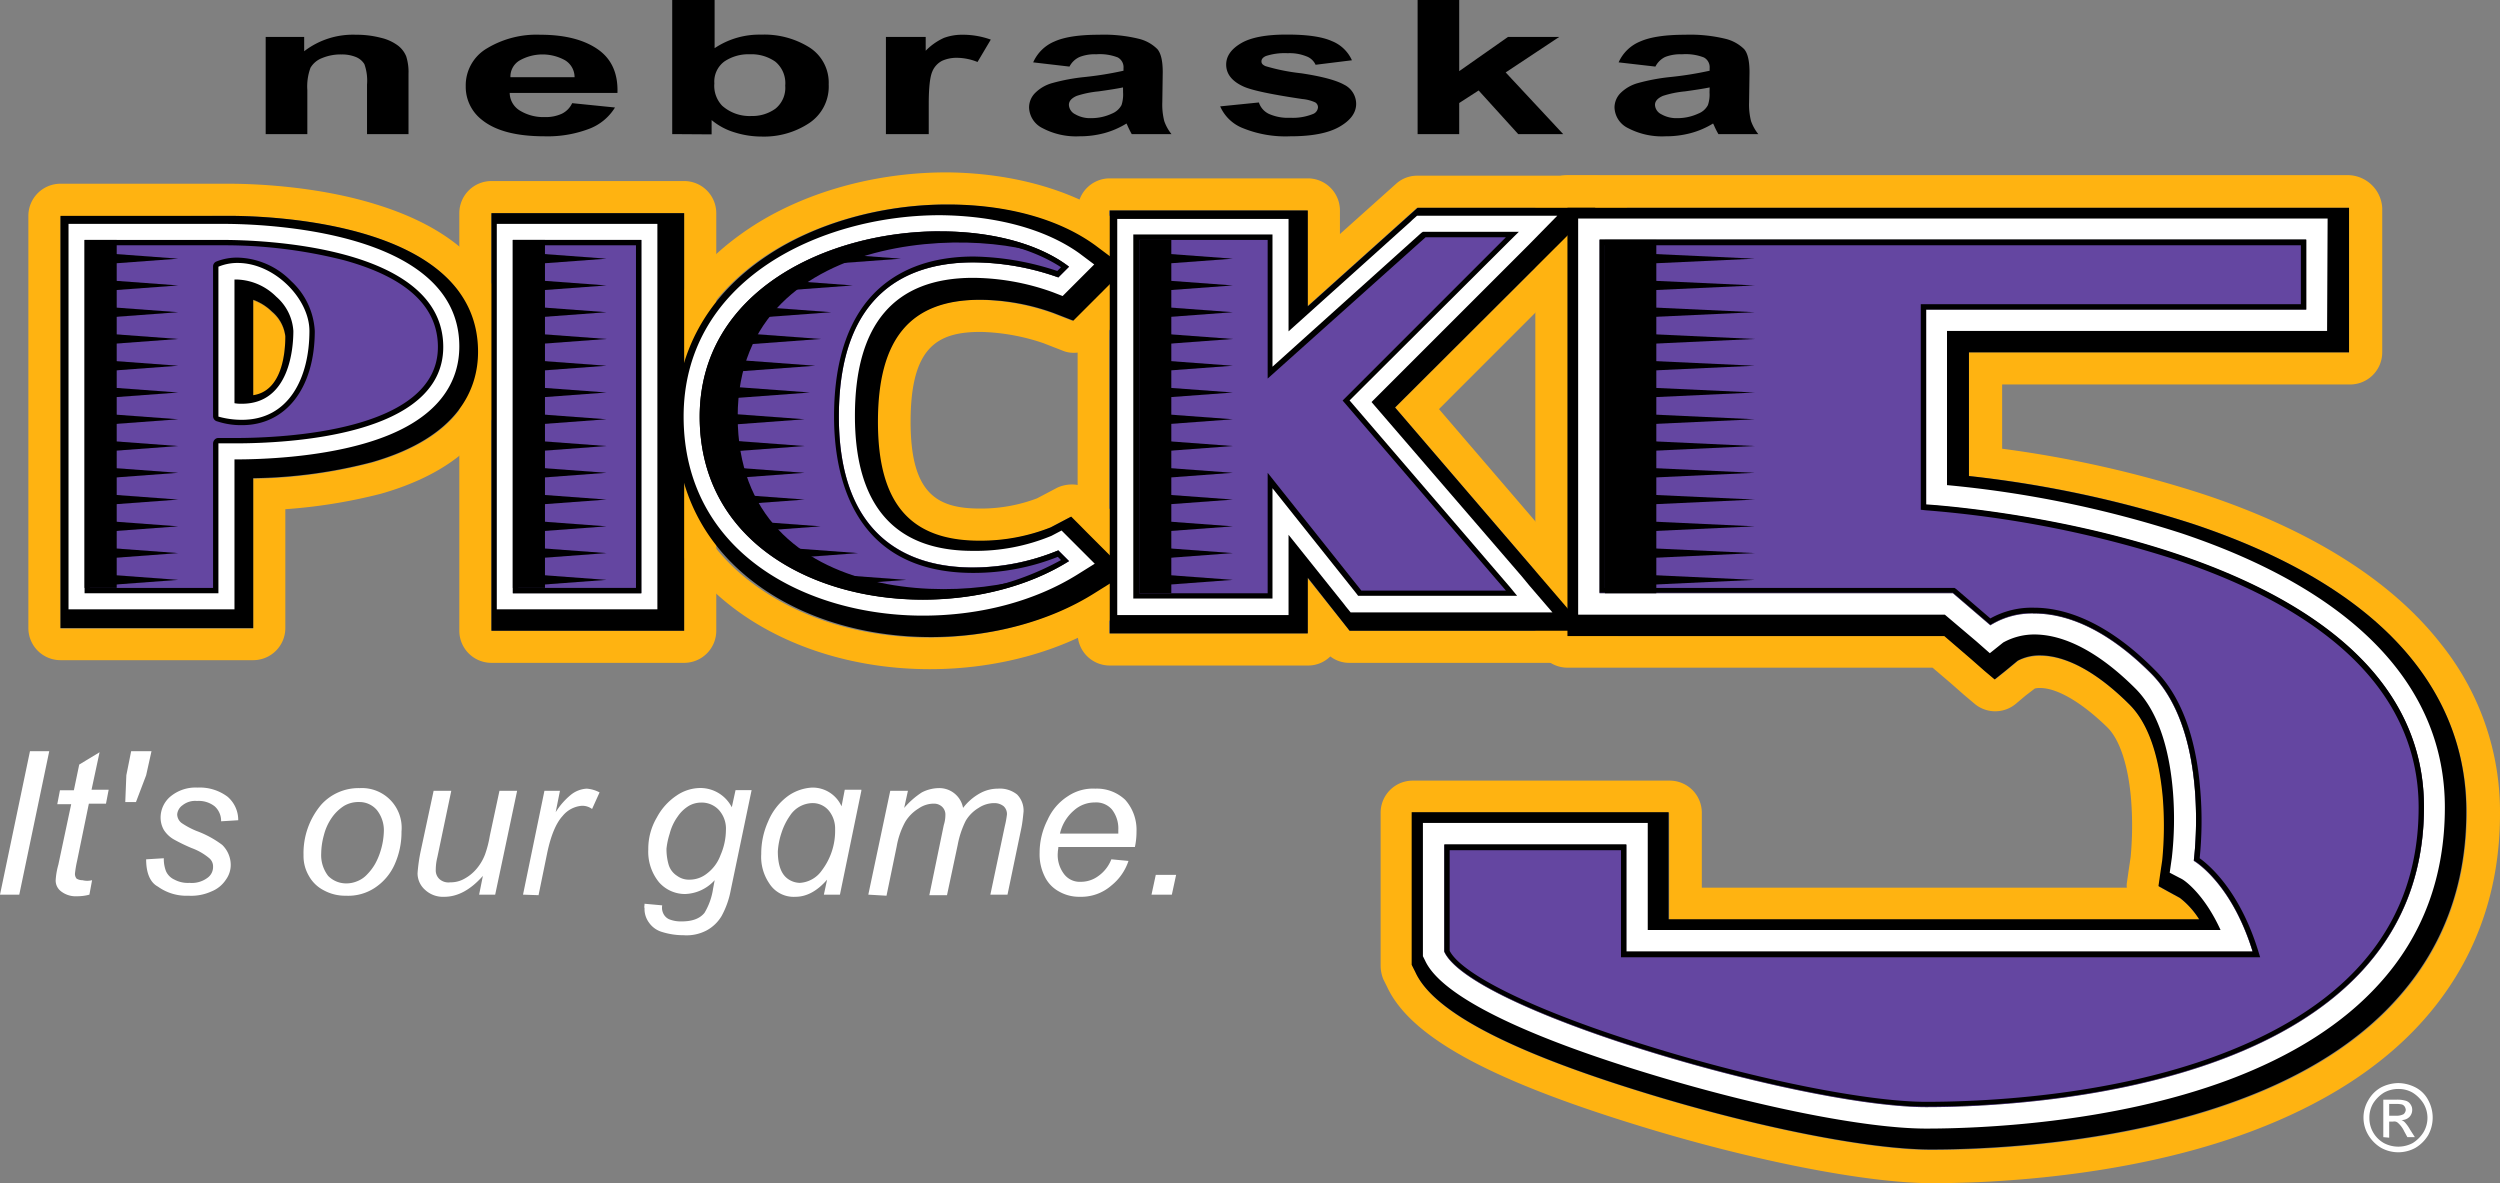
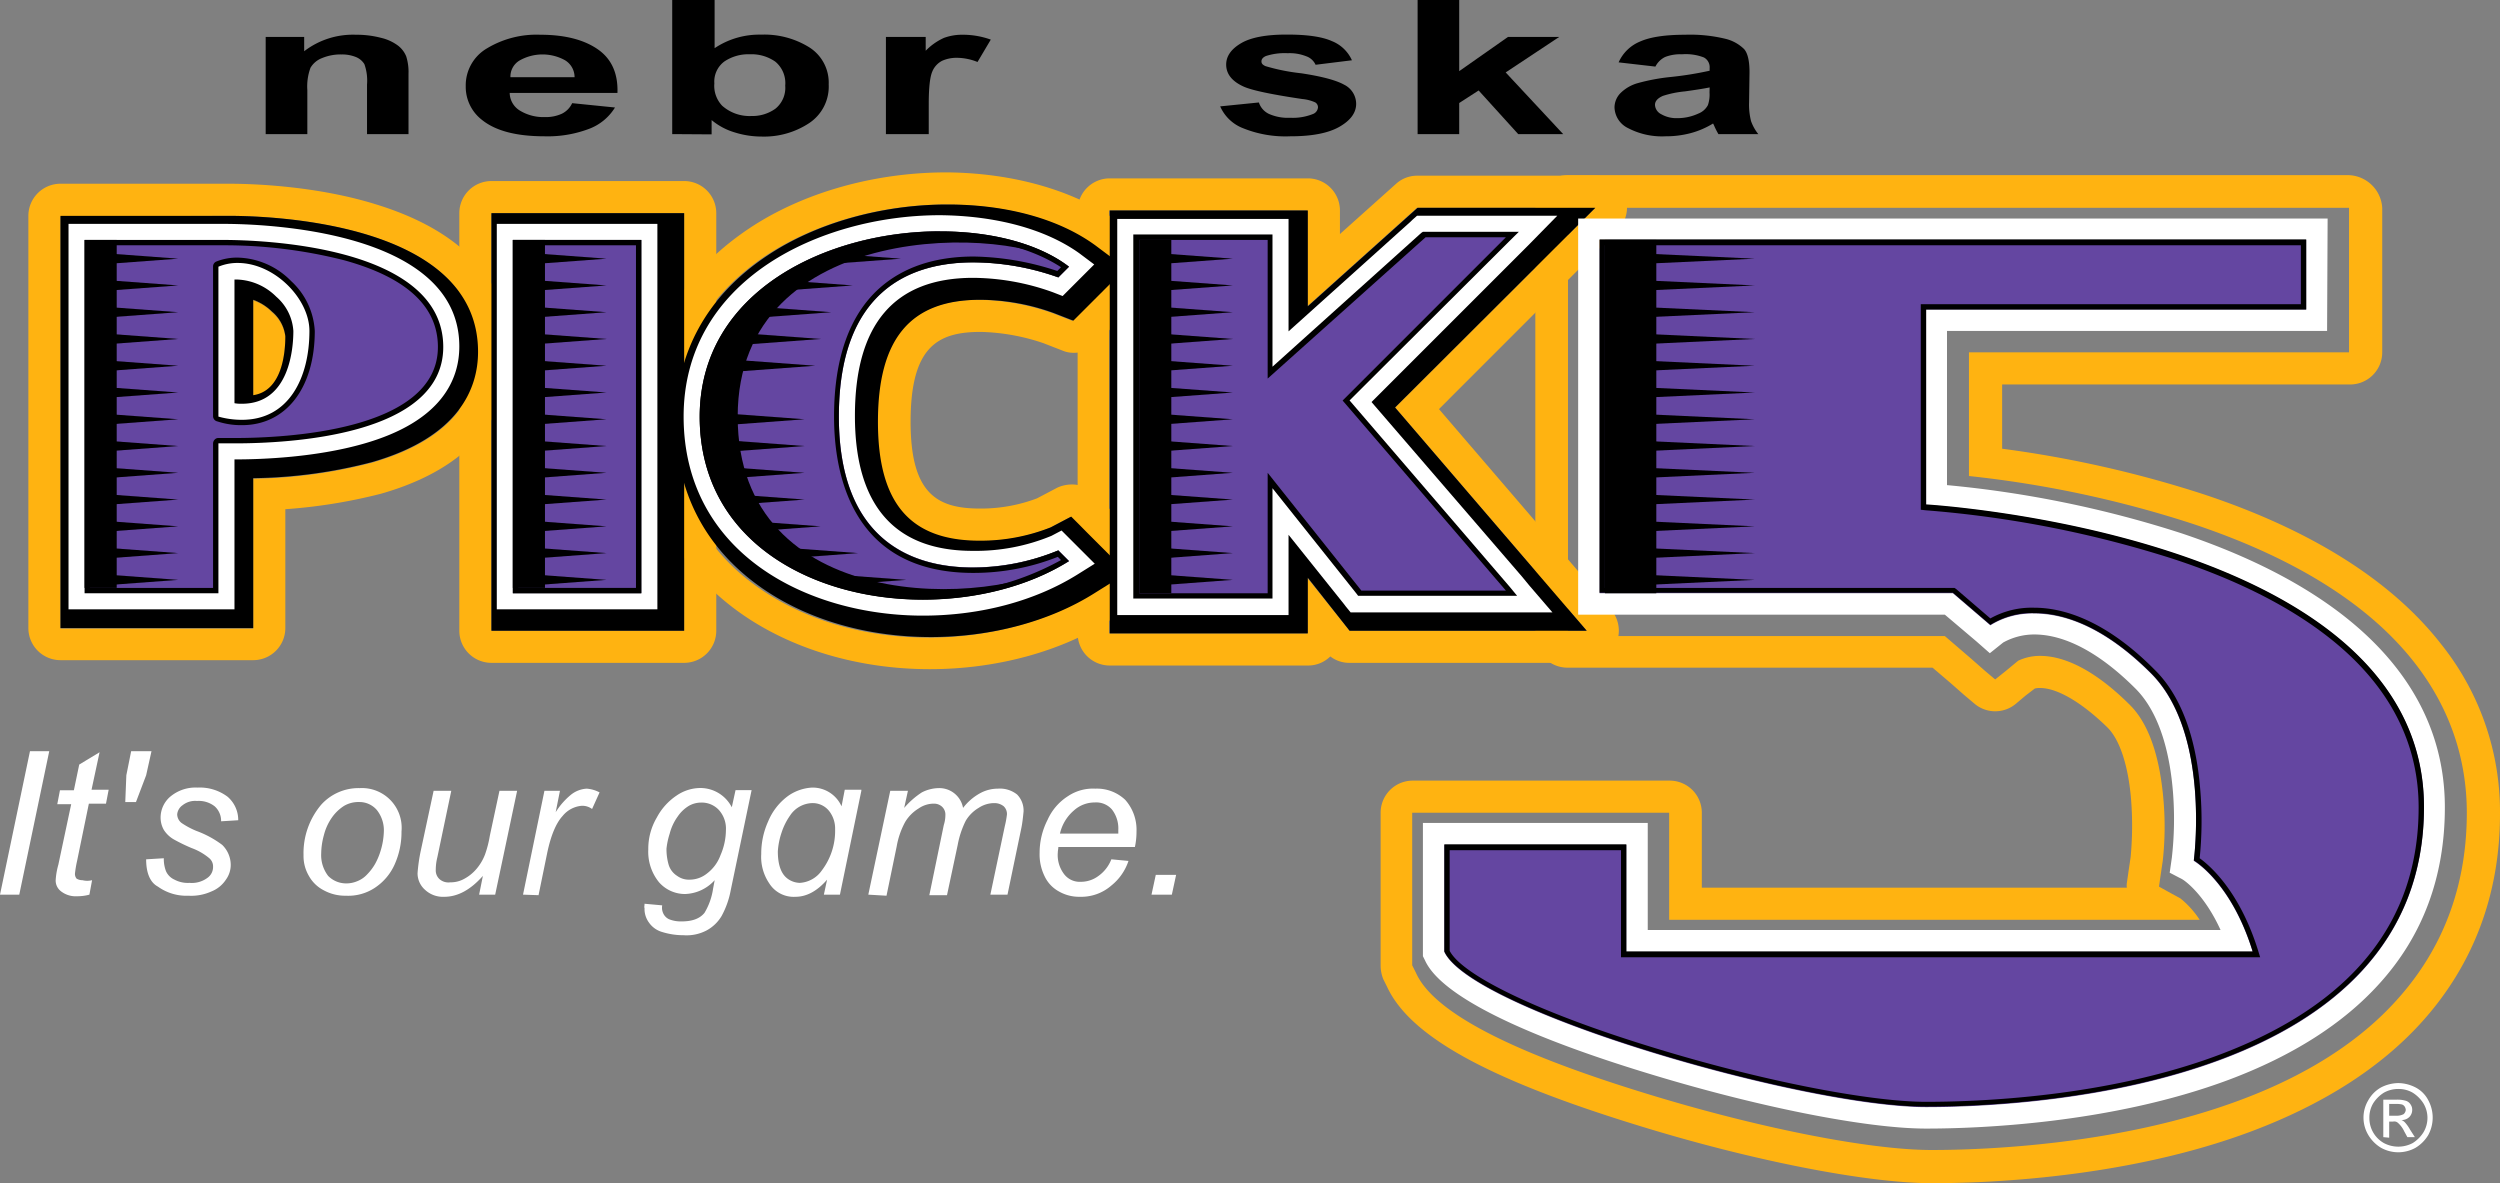
<svg xmlns="http://www.w3.org/2000/svg" viewBox="0 0 467 221.02">
  <rect x="0" y="0" width="467" height="221.02" fill="#808080" stroke="none" />
  <defs>
    <style>.cls-1{fill:#ffb311;}.cls-2{fill:#6446a1;}.cls-3{fill:#fff;}</style>
  </defs>
  <g id="Layer_2" data-name="Layer 2">
    <g id="Layer_1-2" data-name="Layer 1">
      <path class="cls-1" d="M47.3,56a9.88,9.88,0,0,1,3.5,2.2,7.07,7.07,0,0,1,2.5,4.6c0,3.1-.6,10.2-6,11V56m0-6a6,6,0,0,0-6,6v17.8a6,6,0,0,0,6,6,2.77,2.77,0,0,0,.9-.1c7-1.1,11.1-7.4,11.1-16.9a12.83,12.83,0,0,0-4.3-8.9,15.67,15.67,0,0,0-5.9-3.6,5.66,5.66,0,0,0-1.8-.3Z" />
      <path class="cls-1" d="M42.7,40.32c7.8,0,46.6,1.2,46.6,25.5,0,6.8-3.4,15.9-19.8,20.6a92.73,92.73,0,0,1-22.2,3v28h-36v-77l31.4-.1m4.6,33.6c5.4-.8,6-7.9,6-11a7.07,7.07,0,0,0-2.5-4.6,8.66,8.66,0,0,0-3.5-2.2v17.8m-4.6-39.6H11.3a6,6,0,0,0-6,6v77a6,6,0,0,0,6,6h36a6,6,0,0,0,6-6V95.12a99.68,99.68,0,0,0,17.9-2.9c21-6,24.1-19.1,24.1-26.3,0-9.1-4.3-21.2-24.6-27.6-11.3-3.6-23.4-4-28-4Z" />
      <path class="cls-1" d="M127.8,39.82v78h-36v-78h36m-27,69h18v-60h-18v60m27-75h-36a6,6,0,0,0-6,6v78a6,6,0,0,0,6,6h36a6,6,0,0,0,6-6h0v-78A6,6,0,0,0,127.8,33.82Zm-21,21h6v48h-6Z" />
      <path class="cls-1" d="M176.8,38.22c11.1,0,20.9,2.7,27.7,7.7l2.8,2.1,2.8,2.1-2.5,2.5-2.5,2.5-2,2-1.4,1.4-1.4,1.4-1.8-.7-1.8-.7A43.15,43.15,0,0,0,182.9,56c-13,0-19.1,7.3-19.1,22.9,0,15.1,6,22.2,19,22.2a35.32,35.32,0,0,0,13.3-2.5l1.9-1,1.9-1,1.5,1.5,1.5,1.5,2,2,2.7,2.7,2.7,2.7-3.2,2-3.2,2c-8.4,5.2-19.2,8.1-30.4,8.1-12.2,0-23.6-3.4-32.2-9.6-10.1-7.2-15.5-17.9-15.5-30.6s6-23.6,17.2-31.1c9.2-6.1,21.5-9.6,33.8-9.6m0-6h0c-13.5,0-26.9,3.8-36.9,10.5-13,8.7-19.9,21.1-19.9,36.1,0,14.7,6.2,27,18,35.5,9.6,6.9,22.3,10.7,35.7,10.7,12.3,0,24.3-3.2,33.6-9.1l3.2-2,3.2-2a6,6,0,0,0,1.1-9.3l-2.7-2.7-2.7-2.7-2-2-1.5-1.5-1.5-1.5a5.89,5.89,0,0,0-4.2-1.7,6.6,6.6,0,0,0-2.7.6l-1.9,1-1.9,1A29.65,29.65,0,0,1,183.1,95c-8,0-13-2.7-13-16.2,0-14,5-16.8,13.1-16.8a39,39,0,0,1,11.7,2.1l1.8.7,1.8.7a5.22,5.22,0,0,0,2.1.4,5.6,5.6,0,0,0,4.2-1.8l1.4-1.4,1.4-1.4,2-2,2.5-2.5,2.5-2.5a6.1,6.1,0,0,0,0-8.5,4.35,4.35,0,0,0-.7-.6l-2.8-2.1L208.3,41c-8-5.5-19.1-8.7-31.5-8.8Z" />
      <path class="cls-1" d="M298,38.82l-37.4,37.3,35.8,41.7H252.1l-7.9-9.9v10.4h-37v-79h37v17.9l20.5-18.4H298m0-6H264.8a5.85,5.85,0,0,0-4,1.5l-10.5,9.4v-4.4a6,6,0,0,0-6-6h-37a6,6,0,0,0-6,6v79a6,6,0,0,0,6,6h37a5.89,5.89,0,0,0,4.2-1.7,5.78,5.78,0,0,0,3.6,1.2h44.3a6,6,0,0,0,6-6,6.21,6.21,0,0,0-1.4-3.9l-32.2-37.5L302.2,43a6.1,6.1,0,0,0,0-8.5A5.89,5.89,0,0,0,298,32.82Z" />
      <path class="cls-1" d="M438.8,38.82v27h-71v23.1a205.2,205.2,0,0,1,41.7,8.9c42.4,14.1,51.3,37.2,51.3,54,0,13.6-4.4,25.4-13.1,35-7,7.8-16.9,14.1-29.3,18.7-22.5,8.4-47.8,9.3-57.6,9.3-11.7,0-32.8-4.2-53.8-10.7-25.3-7.8-39.3-15.2-42.5-22.4l-.4-.8-.3-.6v-28.5h48v20h99.1a17.19,17.19,0,0,0-3.6-4l-2.2-1.2-1.8-1,.3-2.1.4-2.7a58.17,58.17,0,0,0,.1-11.8c-.5-5.5-1.9-13-6.2-17.3-6-6-11.8-9.2-16.8-9.2a9.46,9.46,0,0,0-4.1.9l-2.3,1.9-2,1.6-1.9-1.6-2.5-2.2-5-4.3H292.9v-80H438.8m0-6.1h-146a6,6,0,0,0-6,6v80a6,6,0,0,0,6,6H361l3.4,2.9,2.5,2.2,1.9,1.6a6,6,0,0,0,7.7.1l1.9-1.6,1.7-1.3a3.4,3.4,0,0,1,1-.1c3.2,0,7.8,2.7,12.6,7.4,2.3,2.3,3.9,7.2,4.4,13.6a62.54,62.54,0,0,1-.1,10.6l-.4,2.7-.3,2.1a2.72,2.72,0,0,0,0,.9H317.9v-14a6,6,0,0,0-6-6h-48a6,6,0,0,0-6,6v28.6a7,7,0,0,0,.5,2.5l.3.6.4.8c4.2,9.1,18.4,17.1,46.2,25.7,21.5,6.7,43.3,11,55.6,11,10.1,0,36.3-.9,59.7-9.7,13.3-5,24-11.8,31.7-20.3,9.7-10.7,14.7-23.9,14.7-39a50.08,50.08,0,0,0-11-31.7c-9.2-11.8-24.2-21.3-44.4-28a210.9,210.9,0,0,0-37.6-8.5v-12h65a6,6,0,0,0,6-6v-27a6.5,6.5,0,0,0-6.2-6.1Z" />
      <path d="M42.7,40.32H11.3v77h36v-28a92.05,92.05,0,0,0,22.2-3c16.3-4.7,19.8-13.8,19.8-20.6C89.3,41.52,50.5,40.32,42.7,40.32Zm10.6,22.5c0,3.1-.6,10.2-6,11V56a9.88,9.88,0,0,1,3.5,2.2A7.07,7.07,0,0,1,53.3,62.82Z" />
      <path class="cls-2" d="M16.3,110.32v-65H41.7a91.07,91.07,0,0,1,22.7,2.8c11.9,3.2,17.9,8.9,17.9,16.7,0,6.9-5.2,11.9-15.4,14.8-8.4,2.4-18,2.8-23,2.8H40.8a1,1,0,0,0-.3.1.52.52,0,0,0-.2.4v27.5Zm28.1-61.7a9.86,9.86,0,0,0-3.8.7.55.55,0,0,0-.3.5v28a.66.66,0,0,0,.4.5,17.4,17.4,0,0,0,4.5.6c6.3,0,13.1-4.5,13.1-17.1C58.3,55.32,51.3,48.62,44.4,48.62Z" />
      <path d="M41.7,45.82a90.86,90.86,0,0,1,22.6,2.8c11.6,3.2,17.5,8.6,17.5,16.2,0,15.8-29,17-37.9,17H40.8a.91.91,0,0,0-.7.3,1.08,1.08,0,0,0-.3.7v27h-23v-64H41.7m3.5,33.6c8.2,0,13.6-6.9,13.6-17.6a13.66,13.66,0,0,0-4.4-9.3,14.43,14.43,0,0,0-10-4.4,10.36,10.36,0,0,0-3.9.7,1,1,0,0,0-.7.9v28a1,1,0,0,0,.8,1,14.26,14.26,0,0,0,4.6.7m-3.5-34.6H15.8v66h25v-28h3.1c9.7,0,38.9-1.4,38.9-18C82.8,45.62,47.8,44.82,41.7,44.82Zm3.5,33.6a16.11,16.11,0,0,1-4.4-.6v-28a11,11,0,0,1,3.6-.7c6.9,0,13.4,6.7,13.4,12.7C57.8,70.52,54,78.42,45.2,78.42Z" />
      <path class="cls-3" d="M41.7,44.82c6.1,0,41.1.8,41.1,20,0,16.7-29.2,18-38.9,18H40.8v28h-25v-66H41.7m3.5,33.6c8.8,0,12.6-7.9,12.6-16.6,0-6-6.5-12.7-13.4-12.7a9.22,9.22,0,0,0-3.6.7v28a16.11,16.11,0,0,0,4.4.6m-3.5-36.6H12.8v72h31v-28h.1c5.2,0,15.1-.4,23.9-2.9,14.9-4.2,18-12.2,18-18.2,0-21.8-36.7-22.9-44.1-22.9Zm2.1,10.4h.6a10.87,10.87,0,0,1,7.2,3.2,9.24,9.24,0,0,1,3.2,6.4c0,3.2-.7,13.6-9.6,13.6a6.6,6.6,0,0,1-1.4-.1Z" />
      <path class="cls-3" d="M0,167.12l5.6-26.8H9.2l-5.6,26.8Z" />
      <path class="cls-3" d="M17.2,164.42l-.5,2.7a8.52,8.52,0,0,1-2.3.3,4.45,4.45,0,0,1-3.1-1,2.52,2.52,0,0,1-.9-2,13.52,13.52,0,0,1,.5-2.9l2.4-11.3H10.7l.5-2.6h2.6l1-4.8,3.8-2.3-1.5,7h3.2l-.5,2.6H16.6l-2.2,10.7a20,20,0,0,0-.4,2.4,1.4,1.4,0,0,0,.3.9,2,2,0,0,0,1.1.3A3.65,3.65,0,0,0,17.2,164.42Z" />
      <path class="cls-3" d="M23.4,149.82l.2-5,.9-4.5h3.8l-1,4.5-1.9,5Z" />
      <path class="cls-3" d="M27.3,160.52l3.3-.2a6.37,6.37,0,0,0,.4,2.4,3.12,3.12,0,0,0,1.6,1.6,5.25,5.25,0,0,0,2.8.6,4.89,4.89,0,0,0,3.3-.9,2.48,2.48,0,0,0,1.1-2.1,2,2,0,0,0-.7-1.6,10.91,10.91,0,0,0-3.3-1.9,33.58,33.58,0,0,1-3.3-1.6,5.41,5.41,0,0,1-1.9-1.8,4.65,4.65,0,0,1-.6-2.3,5.15,5.15,0,0,1,1.8-3.9,7.34,7.34,0,0,1,5.1-1.7,8.65,8.65,0,0,1,5.6,1.7,5.71,5.71,0,0,1,2,4.4l-3.2.2a3.63,3.63,0,0,0-1.2-2.8,4.81,4.81,0,0,0-3.3-1,3.77,3.77,0,0,0-2.7.8,2.33,2.33,0,0,0-1,1.7,2.09,2.09,0,0,0,.8,1.6,15.09,15.09,0,0,0,2.8,1.5,18.67,18.67,0,0,1,4.8,2.6,5.23,5.23,0,0,1,1.6,3.7,4.68,4.68,0,0,1-.9,2.8,5.77,5.77,0,0,1-2.7,2.2,9.16,9.16,0,0,1-4.3.8,9.11,9.11,0,0,1-5.7-1.7C28,164.82,27.3,163,27.3,160.52Z" />
      <path class="cls-3" d="M56.7,159.72a14,14,0,0,1,3.3-9.4,9.39,9.39,0,0,1,7.2-3.1,7.42,7.42,0,0,1,7.8,8.1,14.68,14.68,0,0,1-1.3,6.2,10.2,10.2,0,0,1-3.8,4.4,9,9,0,0,1-5.3,1.4,8.3,8.3,0,0,1-4.1-1,6.64,6.64,0,0,1-2.8-2.7A7.32,7.32,0,0,1,56.7,159.72Zm3.3-.3a6.37,6.37,0,0,0,1.3,4.2,4.71,4.71,0,0,0,3.3,1.4,5.22,5.22,0,0,0,2.1-.4,5,5,0,0,0,1.9-1.3,9.51,9.51,0,0,0,1.5-2,12.23,12.23,0,0,0,1-2.4,13.5,13.5,0,0,0,.6-3.5,6.1,6.1,0,0,0-1.3-4.1,4.27,4.27,0,0,0-3.3-1.5,5.3,5.3,0,0,0-2.8.7,8,8,0,0,0-2.3,2.2,9.88,9.88,0,0,0-1.5,3.3A13.32,13.32,0,0,0,60,159.42Z" />
      <path class="cls-3" d="M90.2,163.62q-3.45,3.9-7.2,3.9a4.88,4.88,0,0,1-3.6-1.3,4.1,4.1,0,0,1-1.4-3.1,30.34,30.34,0,0,1,.6-4.2l2.4-11.2h3.3l-2.6,12.4a9.86,9.86,0,0,0-.3,2.4,2.19,2.19,0,0,0,.7,1.7,2.52,2.52,0,0,0,2,.6,5.19,5.19,0,0,0,2.7-.7,7.87,7.87,0,0,0,2.2-1.8,9.19,9.19,0,0,0,1.6-2.7,20,20,0,0,0,.9-3.5l1.8-8.4h3.3l-4.1,19.4h-3Z" />
      <path class="cls-3" d="M97.7,167.12l4-19.4h2.9l-.8,4a13.23,13.23,0,0,1,2.9-3.3,5.19,5.19,0,0,1,2.9-1.1,6.11,6.11,0,0,1,2.4.7l-1.4,3.1a3.08,3.08,0,0,0-1.9-.6,5.15,5.15,0,0,0-3.6,1.9c-1.2,1.3-2.2,3.6-2.9,7l-1.6,7.8Z" />
      <path class="cls-3" d="M120.4,168.82l3.3.3a2.49,2.49,0,0,0,.3,1.7,2.19,2.19,0,0,0,1,.9,5.87,5.87,0,0,0,2.3.4c2,0,3.4-.5,4.3-1.6a12.14,12.14,0,0,0,1.6-4.5l.3-1.6A7.76,7.76,0,0,1,128,167a6.44,6.44,0,0,1-4.9-2.2,9,9,0,0,1-2-6.1,11.49,11.49,0,0,1,1.6-6,11.29,11.29,0,0,1,3.7-4.1,7.91,7.91,0,0,1,4.4-1.4,6.6,6.6,0,0,1,5.9,3.6l.7-3.2h3l-3.9,18.7a16.16,16.16,0,0,1-1.7,4.8,7.27,7.27,0,0,1-2.8,2.7,8,8,0,0,1-4.3.9,13.36,13.36,0,0,1-4-.6,4.52,4.52,0,0,1-2.5-1.8,4.3,4.3,0,0,1-.8-2.7C120.3,169.52,120.4,169.22,120.4,168.82Zm4.1-10.3a10.32,10.32,0,0,0,.4,3,3.75,3.75,0,0,0,1.6,2.1,3.69,3.69,0,0,0,2.3.7,5.17,5.17,0,0,0,3.2-1.1,7.53,7.53,0,0,0,2.6-3.5,11.86,11.86,0,0,0,1-4.6,5.2,5.2,0,0,0-1.3-3.8,4.37,4.37,0,0,0-3.3-1.4,4.65,4.65,0,0,0-2.3.6,6.69,6.69,0,0,0-2.1,2,9.4,9.4,0,0,0-1.5,3.2A14,14,0,0,0,124.5,158.52Z" />
      <path class="cls-3" d="M160.9,147.72l-4,19.4h-3l.6-2.8c-1.9,2.2-3.9,3.2-5.9,3.2a5.39,5.39,0,0,1-4.9-2.5,8.81,8.81,0,0,1-1.5-5.5,14.56,14.56,0,0,1,1.3-6.1,11.17,11.17,0,0,1,3.8-4.8,8.59,8.59,0,0,1,4.4-1.5,5.92,5.92,0,0,1,5.5,3.5l.6-3.1h3.1Zm-4.9,7.2a5.33,5.33,0,0,0-1.1-3.4,3.93,3.93,0,0,0-3.2-1.5,5.12,5.12,0,0,0-4.1,2.3,12,12,0,0,0-1.6,3.2,13.59,13.59,0,0,0-.7,3.5q0,3.75,1.8,5.1a4,4,0,0,0,2.3.8,5.39,5.39,0,0,0,4.1-2.3A12.24,12.24,0,0,0,156,154.92Z" />
      <path class="cls-3" d="M162.2,167.12l4.1-19.4h3.3l-.7,3.2a15.27,15.27,0,0,1,3.3-2.9,7.14,7.14,0,0,1,3.1-.8,4.51,4.51,0,0,1,4.6,3.7,10.09,10.09,0,0,1,3.1-2.7,6.92,6.92,0,0,1,3.4-.9,5.16,5.16,0,0,1,3.6,1.1,4.28,4.28,0,0,1,1.2,3.2c-.1,1-.2,2-.4,3l-2.6,12.5H185l2.7-12.8a17,17,0,0,0,.4-2.2,2,2,0,0,0-.6-1.5,2.72,2.72,0,0,0-1.7-.6,5.29,5.29,0,0,0-3,.9,6.89,6.89,0,0,0-2.4,2.4,17,17,0,0,0-1.5,4.5l-2,9.4h-3.3l2.7-13.1a6.28,6.28,0,0,0,.3-1.9,2,2,0,0,0-.6-1.5,2.2,2.2,0,0,0-1.5-.6,5,5,0,0,0-2.9.9,7.47,7.47,0,0,0-2.5,2.5,14.8,14.8,0,0,0-1.6,4.6l-1.9,9.2Z" />
      <path class="cls-3" d="M207.6,160.52l3.2.3a9.88,9.88,0,0,1-3.2,4.6,8.57,8.57,0,0,1-5.9,2.1,7.56,7.56,0,0,1-3.9-1,6.29,6.29,0,0,1-2.7-2.9,9.25,9.25,0,0,1-.9-4.3,13.5,13.5,0,0,1,1.5-6.2,10.11,10.11,0,0,1,3.8-4.4,8.39,8.39,0,0,1,5.1-1.4,7.68,7.68,0,0,1,5.6,2.1,8.4,8.4,0,0,1,2.1,5.9,13.58,13.58,0,0,1-.3,2.9H197.7c0,.3-.1.7-.1,1a5.87,5.87,0,0,0,1.2,4.1,3.66,3.66,0,0,0,3.1,1.4,5.46,5.46,0,0,0,3.3-1.1A6.85,6.85,0,0,0,207.6,160.52Zm-9.6-4.8h10.9V155a5.76,5.76,0,0,0-1.2-3.8,3.89,3.89,0,0,0-3.2-1.3,5.78,5.78,0,0,0-3.9,1.5A8,8,0,0,0,198,155.72Z" />
      <path class="cls-3" d="M215.1,167.12l.8-3.7h3.8l-.8,3.7Z" />
      <path class="cls-3" d="M448,202.32a7.22,7.22,0,0,1,3.2.8,5.56,5.56,0,0,1,2.4,2.4,6.81,6.81,0,0,1,0,6.5,6.89,6.89,0,0,1-2.4,2.4,6.62,6.62,0,0,1-6.4,0,6.89,6.89,0,0,1-2.4-2.4,6.32,6.32,0,0,1,0-6.5,6.15,6.15,0,0,1,2.4-2.4A7.22,7.22,0,0,1,448,202.32Zm0,1.1a5.44,5.44,0,0,0-2.7.7,6.36,6.36,0,0,0-2,2,5.19,5.19,0,0,0-.7,2.7,5.35,5.35,0,0,0,2.7,4.7,5.74,5.74,0,0,0,5.4,0,6.36,6.36,0,0,0,2-2,5.24,5.24,0,0,0,0-5.4,6.36,6.36,0,0,0-2-2A5.19,5.19,0,0,0,448,203.42Zm-2.8,9v-7h2.4a5.54,5.54,0,0,1,1.8.2,1.6,1.6,0,0,1,.9.7,1.69,1.69,0,0,1,.3,1,1.9,1.9,0,0,1-.5,1.3,2,2,0,0,1-1.5.6,2.09,2.09,0,0,1,.6.4,7.1,7.1,0,0,1,1,1.4l.9,1.4h-1.4l-.6-1.1a4.81,4.81,0,0,0-1.2-1.6,1,1,0,0,0-.9-.2h-.7v3Zm1.1-4h1.4a2.77,2.77,0,0,0,1.3-.3,1.23,1.23,0,0,0,.4-.8,1.42,1.42,0,0,0-.2-.6,1,1,0,0,0-.5-.4,4.1,4.1,0,0,0-1.1-.1h-1.3Z" />
      <polygon points="19.8 47.32 33.3 48.32 19.8 49.32 19.8 47.32" />
      <polygon points="19.8 52.32 33.3 53.32 19.8 54.32 19.8 52.32" />
      <polygon points="19.8 57.32 33.3 58.32 19.8 59.32 19.8 57.32" />
      <polygon points="19.8 62.32 33.3 63.32 19.8 64.32 19.8 62.32" />
      <polygon points="19.8 67.32 33.3 68.32 19.8 69.32 19.8 67.32" />
      <polygon points="19.8 72.32 33.3 73.32 19.8 74.32 19.8 72.32" />
      <polygon points="19.8 77.32 33.3 78.32 19.8 79.32 19.8 77.32" />
      <polygon points="19.8 82.32 33.3 83.32 19.8 84.32 19.8 82.32" />
      <polygon points="19.8 87.32 33.3 88.32 19.8 89.32 19.8 87.32" />
      <polygon points="19.8 92.32 33.3 93.32 19.8 94.32 19.8 92.32" />
      <polygon points="19.8 97.32 33.3 98.32 19.8 99.32 19.8 97.32" />
      <polygon points="19.8 102.32 33.3 103.32 19.8 104.32 19.8 102.32" />
      <polygon points="19.8 107.32 33.3 108.32 19.8 109.32 19.8 107.32" />
      <rect x="15.8" y="44.82" width="6" height="65" />
      <path d="M127.8,117.82h-36v-78h36Zm-27-9h18v-60h-18Z" />
      <rect class="cls-2" x="95.8" y="44.82" width="24" height="66" />
      <path class="cls-3" d="M119.8,44.82v66h-24v-66h24m3-3h-30v72h30Z" />
      <path d="M118.8,45.82v64h-22v-64h22m1-1h-24v66h24Z" />
      <polygon points="99.8 47.32 113.3 48.32 99.8 49.32 99.8 47.32" />
      <polygon points="99.8 52.32 113.3 53.32 99.8 54.32 99.8 52.32" />
      <polygon points="99.8 57.32 113.3 58.32 99.8 59.32 99.8 57.32" />
      <polygon points="99.8 62.32 113.3 63.32 99.8 64.32 99.8 62.32" />
      <polygon points="99.8 67.32 113.3 68.32 99.8 69.32 99.8 67.32" />
      <polygon points="99.8 72.32 113.3 73.32 99.8 74.32 99.8 72.32" />
      <polygon points="99.8 77.32 113.3 78.32 99.8 79.32 99.8 77.32" />
      <polygon points="99.8 82.32 113.3 83.32 99.8 84.32 99.8 82.32" />
      <polygon points="99.8 87.32 113.3 88.32 99.8 89.32 99.8 87.32" />
      <polygon points="99.8 92.32 113.3 93.32 99.8 94.32 99.8 92.32" />
      <polygon points="99.8 97.32 113.3 98.32 99.8 99.32 99.8 97.32" />
      <polygon points="99.8 102.32 113.3 103.32 99.8 104.32 99.8 102.32" />
      <polygon points="99.8 107.32 113.3 108.32 99.8 109.32 99.8 107.32" />
      <rect x="95.8" y="44.82" width="6" height="65" />
      <path d="M203.1,103.72l-2-2-1.5-1.5-1.9,1a36.5,36.5,0,0,1-14.6,2.8c-14.6,0-22-8.5-22-25.2,0-17.2,7.4-25.8,22.1-25.8a44.6,44.6,0,0,1,14.9,2.7l1.8.7,1.4-1.4,2-2,2.5-2.5-2.8-2.1c-6.2-4.6-15.4-7.1-25.9-7.1-11.7,0-23.4,3.3-32,9-10.4,6.9-15.9,16.8-15.9,28.6,0,25.6,23.2,37.2,44.7,37.2,10.7,0,20.9-2.7,28.9-7.7l3.2-2Z" />
      <path d="M207.8,104.22l-2.7-2.7-2-2L201.6,98l-1.5-1.5-1.9,1-1.9,1A35.69,35.69,0,0,1,183,101c-13,0-19-7-19-22.2,0-15.6,6.1-22.8,19.1-22.8a40.58,40.58,0,0,1,13.8,2.5l1.8.7,1.8.7,1.4-1.4,1.4-1.4,2-2,2.5-2.5,2.5-2.5L207.5,48l-2.8-2.1c-6.8-5-16.6-7.7-27.7-7.7-12.3,0-24.6,3.5-33.6,9.5-11.3,7.5-17.2,18.2-17.2,31.1s5.4,23.3,15.5,30.6c8.6,6.2,20,9.6,32.2,9.6,11.2,0,22.1-2.9,30.4-8.1l3.2-2,3.2-2Z" />
      <path class="cls-2" d="M197.8,51.82l2-2c-19-14-69-6-69,28s45,42,69,27l-2-2c-6,3-41,12-41-25S189.8,48.82,197.8,51.82Z" />
      <path d="M199.8,49.82c-18-14-69-6-69,28s47,43,69,27c-15,9-62,10-62-27S188.8,41.82,199.8,49.82Z" />
      <path class="cls-3" d="M175.6,43.22c9.4,0,18.3,2.2,24.1,6.6l-2,2A48,48,0,0,0,181.8,49c-11.8,0-25.1,5.3-25.1,28.8,0,22.9,13.4,28.2,25,28.2a41.92,41.92,0,0,0,16-3.2l2,2c-7.7,4.8-17.5,7.2-27.3,7.2-20.9,0-41.7-11.1-41.7-34.2.1-23.5,23.9-34.6,44.9-34.6m0-3h0c-11.7,0-23.4,3.3-32,9-10.4,6.9-15.9,16.8-15.9,28.6,0,25.6,23.2,37.2,44.7,37.2,10.7,0,20.9-2.7,28.9-7.7l3.2-2-2.7-2.7-2-2-1.5-1.5-1.9,1a37,37,0,0,1-14.7,2.8c-14.6,0-22-8.5-22-25.2,0-17.2,7.4-25.8,22.1-25.8a44.6,44.6,0,0,1,14.9,2.7l1.8.7,1.4-1.4,2-2,2.5-2.5-2.8-2.1c-6.3-4.5-15.5-7-26-7.1Z" />
      <path d="M175.6,44.22c9,0,17.1,2.1,22.6,5.7l-.7.7a51.63,51.63,0,0,0-15.6-2.7c-7.3,0-13.2,2-17.6,5.9-5.6,5-8.5,13.1-8.5,24s3.4,29.2,26,29.2a42.65,42.65,0,0,0,15.8-3l.6.6a51.34,51.34,0,0,1-25.7,6.4c-10.8,0-20.8-2.9-28.1-8.2a29.58,29.58,0,0,1-12.6-25c0-13.1,7.7-21,14.1-25.2,7.9-5.4,18.8-8.4,29.7-8.4m0-1c-21,0-44.9,11.1-44.9,34.6,0,23.1,20.8,34.2,41.7,34.2,9.8,0,19.6-2.4,27.3-7.2l-2-2a41.92,41.92,0,0,1-16,3.2c-11.6,0-25-5.3-25-28.2,0-23.5,13.3-28.8,25.1-28.8a48,48,0,0,1,15.9,2.8l2-2C193.9,45.42,185.1,43.22,175.6,43.22Z" />
      <path d="M285.7,44.32,284,46l-29.9,29.8,29.9,34.8,1.4,1.7H255.7l-.3-.4-15.7-19.7v20.6h-26v-68h26v24.7l27.8-25,.3-.2h17.9m7.2-3H266.7l-.9.8-.3.3-22.8,20.5v-21h-32v74h32v-15l10.4,13,.3.4.9,1.1H292l-4.3-5-1.4-1.7-28.1-32.6,27.9-27.9,1.7-1.7,5.1-5.2Z" />
      <polygon points="298 38.82 264.8 38.82 244.3 57.22 244.3 39.32 207.3 39.32 207.3 118.32 244.3 118.32 244.3 107.92 252.1 117.82 296.4 117.82 260.6 76.12 298 38.82" />
      <polygon points="252.1 74.82 282 45.02 283.7 43.32 281.3 43.32 266.3 43.32 265.9 43.32 265.6 43.52 237.8 68.52 237.8 44.82 237.8 43.82 236.8 43.82 212.8 43.82 211.8 43.82 211.8 44.82 211.8 110.82 211.8 111.82 212.8 111.82 236.8 111.82 237.8 111.82 237.8 110.82 237.8 91.22 253.5 110.92 253.8 111.32 254.3 111.32 281.3 111.32 283.5 111.32 282 109.62 252.1 74.82" />
      <path class="cls-3" d="M283.7,43.32,282,45l-29.9,29.8,29.9,34.8,1.4,1.7H253.7l-.3-.4-15.7-19.7v20.6h-26v-68h26v24.7l27.8-25,.3-.2h17.9m7.2-3H264.7l-.9.8-.3.3-22.8,20.5v-21h-32v74h32v-15l10.4,13,.3.4.9,1.1H290l-4.3-5-1.4-1.7-28.1-32.6,27.9-27.9,1.7-1.7,5.1-5.2Z" />
      <polygon class="cls-2" points="281.3 44.32 266.3 44.32 236.8 70.72 236.8 44.82 212.8 44.82 212.8 110.82 236.8 110.82 236.8 88.32 254.3 110.32 281.3 110.32 250.8 74.82 281.3 44.32" />
      <polygon points="216.8 47.32 230.3 48.32 216.8 49.32 216.8 47.32" />
      <polygon points="216.8 52.32 230.3 53.32 216.8 54.32 216.8 52.32" />
      <polygon points="216.8 57.32 230.3 58.32 216.8 59.32 216.8 57.32" />
      <polygon points="216.8 62.32 230.3 63.32 216.8 64.32 216.8 62.32" />
      <polygon points="216.8 67.32 230.3 68.32 216.8 69.32 216.8 67.32" />
      <polygon points="216.8 72.32 230.3 73.32 216.8 74.32 216.8 72.32" />
      <polygon points="216.8 77.32 230.3 78.32 216.8 79.32 216.8 77.32" />
      <polygon points="216.8 82.32 230.3 83.32 216.8 84.32 216.8 82.32" />
      <polygon points="216.8 87.32 230.3 88.32 216.8 89.32 216.8 87.32" />
      <polygon points="216.8 92.32 230.3 93.32 216.8 94.32 216.8 92.32" />
      <polygon points="216.8 97.32 230.3 98.32 216.8 99.32 216.8 97.32" />
      <polygon points="216.8 102.32 230.3 103.32 216.8 104.32 216.8 102.32" />
      <polygon points="216.8 107.32 230.3 108.32 216.8 109.32 216.8 107.32" />
      <rect x="212.8" y="44.82" width="6" height="66" />
      <polygon points="154.8 47.32 168.3 48.32 154.8 49.32 154.8 47.32" />
      <polygon points="145.8 52.32 159.3 53.32 145.8 54.32 145.8 52.32" />
      <polygon points="141.8 57.32 155.3 58.32 141.8 59.32 141.8 57.32" />
      <polygon points="139.8 62.32 153.3 63.32 139.8 64.32 139.8 62.32" />
      <polygon points="138.8 67.32 152.3 68.32 138.8 69.32 138.8 67.32" />
-       <polygon points="137.8 72.32 151.3 73.32 137.8 74.32 137.8 72.32" />
      <polygon points="136.8 77.32 150.3 78.32 136.8 79.32 136.8 77.32" />
      <polygon points="136.8 82.32 150.3 83.32 136.8 84.32 136.8 82.32" />
      <polygon points="136.8 87.32 150.3 88.32 136.8 89.32 136.8 87.32" />
      <polygon points="136.8 92.32 150.3 93.32 136.8 94.32 136.8 92.32" />
      <polygon points="139.8 97.32 153.3 98.32 139.8 99.32 139.8 97.32" />
      <polygon points="146.8 102.32 160.3 103.32 146.8 104.32 146.8 102.32" />
      <polygon points="155.8 107.32 169.3 108.32 155.8 109.32 155.8 107.32" />
-       <path d="M409.5,97.82a212.17,212.17,0,0,0-41.7-8.9V65.82h71v-27h-146v80h70.4l5,4.3,2.5,2.2,1.9,1.6,2-1.6,2.3-1.9a8.57,8.57,0,0,1,4.1-1c5,0,10.8,3.2,16.8,9.2,4.3,4.3,5.7,11.8,6.2,17.3a66.44,66.44,0,0,1-.1,11.8l-.4,2.7-.3,2.1,1.8,1,2.2,1.2a15.22,15.22,0,0,1,3.6,4H311.7v-20h-48v28.5l.3.6.4.8c3.3,7.2,17.2,14.6,42.5,22.4,21,6.5,42.1,10.7,53.8,10.7,9.8,0,35.1-.9,57.6-9.3,12.4-4.6,22.3-10.9,29.3-18.7,8.7-9.6,13.1-21.4,13.1-35C460.8,134.92,451.9,111.92,409.5,97.82Z" />
      <path class="cls-2" d="M359.8,94.32V57.82h71v-13h-132v66h66l7,6s12-9,30,9c11.2,11.2,8,35,8,35s7,4,11,17h-117v-20h-34v20c5,11,67,29,90,29s93-5,93-56S359.8,94.32,359.8,94.32Z" />
      <path class="cls-3" d="M430.8,44.82v13h-71v36.5s93,5.5,93,56.5-70,56-93,56-85-18-90-29v-20h34v20h117c-4-13-11-17-11-17s3.2-23.8-8-35c-9-9-16.5-11.2-21.8-11.2a14.66,14.66,0,0,0-8.2,2.2l-7-6h-66v-66h132m4-4h-140v74h68.5l5.9,5,2.5,2.2,2.5-2a11.94,11.94,0,0,1,5.8-1.5c5.8,0,12.3,3.5,18.9,10.1,4.9,4.9,6.5,13.1,7,19.2a64.24,64.24,0,0,1-.2,12.4l-.4,2.8,2.3,1.2c.4.2,4.1,2.7,7.2,9.5h-107v-20h-42v24.9l.4.8c3.6,7.9,24.1,15.7,40.7,20.8,20.7,6.4,41.5,10.6,52.9,10.6,9.7,0,34.5-.9,56.5-9.1,12-4.5,21.4-10.5,28.1-17.9,8.2-9,12.3-20.1,12.3-33,0-22.7-17-40.4-49.2-51.2a204.09,204.09,0,0,0-43.8-9V61.82h71l.1-21Z" />
      <path d="M429.8,45.82v11h-71v38.4l.9.1a204.12,204.12,0,0,1,46.3,9.1c13.4,4.4,24,10.1,31.6,16.8,9.4,8.3,14.2,18.3,14.2,29.6,0,21.4-12.5,36.9-37.2,46.2-21.2,8-45.4,8.8-54.8,8.8-10.8,0-31.5-4.1-51.5-10.3-20.8-6.4-35.1-13.3-37.5-17.9v-18.8h32v20H422.2l-.4-1.3c-3.5-11.2-9.1-15.9-10.9-17.2a69.49,69.49,0,0,0,.1-12.9c-.8-9.9-3.7-17.6-8.5-22.3-9.5-9.6-17.5-11.6-22.5-11.6a15.82,15.82,0,0,0-8.2,2l-6.4-5.5-.3-.2H299.8v-64h130m1-1.1h-132v66h66l7,6a14.88,14.88,0,0,1,8.2-2.2c5.2,0,12.8,2.2,21.8,11.2,11.2,11.2,8,35,8,35s7,4,11,17h-117v-20h-34v20c5,11,67,29,90,29s93-5,93-56-93-56.5-93-56.5V57.82h71V44.72Z" />
      <polygon points="306.2 47.32 327.8 48.32 306.2 49.32 306.2 47.32" />
      <polygon points="306.2 52.32 327.8 53.32 306.2 54.32 306.2 52.32" />
      <polygon points="306.2 57.32 327.8 58.32 306.2 59.32 306.2 57.32" />
      <polygon points="306.2 62.32 327.8 63.32 306.2 64.32 306.2 62.32" />
      <polygon points="306.2 67.32 327.8 68.32 306.2 69.32 306.2 67.32" />
      <polygon points="306.2 72.32 327.8 73.32 306.2 74.32 306.2 72.32" />
      <polygon points="306.2 77.32 327.8 78.32 306.2 79.32 306.2 77.32" />
      <polygon points="306.2 82.32 327.8 83.32 306.2 84.32 306.2 82.32" />
      <polygon points="306.2 87.32 327.8 88.32 306.2 89.32 306.2 87.32" />
      <polygon points="306.2 92.32 327.8 93.32 306.2 94.32 306.2 92.32" />
      <polygon points="306.2 97.32 327.8 98.32 306.2 99.32 306.2 97.32" />
      <polygon points="306.2 102.32 327.8 103.32 306.2 104.32 306.2 102.32" />
      <polygon points="306.2 107.32 327.8 108.32 306.2 109.32 306.2 107.32" />
      <rect x="299.8" y="44.82" width="9.6" height="66" />
      <path d="M76.31,25.05H68.56V15.79a9.13,9.13,0,0,0-.49-3.8,3.29,3.29,0,0,0-1.62-1.35,7,7,0,0,0-2.68-.47,9,9,0,0,0-3.61.68A4.26,4.26,0,0,0,58,12.66a10.08,10.08,0,0,0-.59,4.17v8.22H49.63V6.9h7.19V9.57a14.92,14.92,0,0,1,9.65-3.08,18,18,0,0,1,4.68.57,8.59,8.59,0,0,1,3.21,1.47,4.81,4.81,0,0,1,1.52,2,9.62,9.62,0,0,1,.43,3.23Z" />
      <path d="M106.88,19.27l8,.81a9.67,9.67,0,0,1-4.87,4,21.77,21.77,0,0,1-8.31,1.38q-7.91,0-11.7-3.09a7.79,7.79,0,0,1-3-6.26,8,8,0,0,1,3.94-7.06,17.91,17.91,0,0,1,10-2.56q6.75,0,10.67,2.68t3.73,8.19H95.21a3.94,3.94,0,0,0,1.94,3.32,8.44,8.44,0,0,0,4.62,1.19,7.17,7.17,0,0,0,3.17-.62A4.1,4.1,0,0,0,106.88,19.27Zm.45-4.85a3.69,3.69,0,0,0-1.79-3.17,8.69,8.69,0,0,0-8.5.06,3.48,3.48,0,0,0-1.69,3.11Z" />
      <path d="M125.57,25.05V0h7.92V9a15,15,0,0,1,8.68-2.53,15.92,15.92,0,0,1,9.05,2.4,7.8,7.8,0,0,1,3.58,6.9A8.19,8.19,0,0,1,151.15,23a15.28,15.28,0,0,1-8.86,2.51,16.85,16.85,0,0,1-5.06-.78,12.08,12.08,0,0,1-4.3-2.3v2.67Zm7.87-9.47a5.4,5.4,0,0,0,1.46,4.17,7.7,7.7,0,0,0,5.47,1.92,7.37,7.37,0,0,0,4.47-1.36A5,5,0,0,0,146.68,16a5.21,5.21,0,0,0-1.86-4.49,7.78,7.78,0,0,0-4.76-1.37,8,8,0,0,0-4.74,1.34A4.67,4.67,0,0,0,133.44,15.58Z" />
      <path d="M173.49,25.05h-8V6.9h7.43V9.48a11.11,11.11,0,0,1,3.43-2.41,9.84,9.84,0,0,1,3.46-.58,15.37,15.37,0,0,1,5.27.91l-2.48,4.18a10.45,10.45,0,0,0-3.75-.78,6.62,6.62,0,0,0-2.85.55,3.93,3.93,0,0,0-1.84,2c-.44,1-.67,3-.67,6.08Z" />
-       <path d="M199.78,12.44,193,11.65a7.48,7.48,0,0,1,3.95-3.89c1.87-.85,4.64-1.27,8.33-1.27a27.45,27.45,0,0,1,7.47.76,7.35,7.35,0,0,1,3.45,1.93c.67.78,1,2.22,1,4.3l-.08,5.6a12.59,12.59,0,0,0,.36,3.53,8.25,8.25,0,0,0,1.35,2.44h-7.42c-.19-.32-.43-.79-.72-1.42-.12-.28-.21-.47-.26-.56a15.83,15.83,0,0,1-4.11,1.79,17.63,17.63,0,0,1-4.67.6,13.37,13.37,0,0,1-6.9-1.52,4.46,4.46,0,0,1-2.52-3.85,3.85,3.85,0,0,1,1.15-2.74,7.24,7.24,0,0,1,3.21-1.84,36.21,36.21,0,0,1,6-1.12,62.9,62.9,0,0,0,7.28-1.18v-.48a2.07,2.07,0,0,0-1.07-2,9.19,9.19,0,0,0-4-.59,7.75,7.75,0,0,0-3.12.5A3.91,3.91,0,0,0,199.78,12.44Zm10,3.89c-1,.21-2.48.45-4.56.74a18.83,18.83,0,0,0-4.09.84c-1,.44-1.46,1-1.46,1.69a2.08,2.08,0,0,0,1.17,1.74,5.54,5.54,0,0,0,3,.73,9.09,9.09,0,0,0,3.87-.85,3.52,3.52,0,0,0,1.79-1.59,6.35,6.35,0,0,0,.29-2.34Z" />
      <path d="M227.93,19.87l7.23-.73A3.58,3.58,0,0,0,237,21.26,8.69,8.69,0,0,0,241,22a10.1,10.1,0,0,0,4.2-.68,1.45,1.45,0,0,0,1-1.29,1.07,1.07,0,0,0-.51-.9,7.46,7.46,0,0,0-2.41-.63q-8.72-1.29-11-2.34-3.22-1.47-3.23-4.09,0-2.36,2.79-4t8.66-1.61q5.58,0,8.3,1.22a6.89,6.89,0,0,1,3.74,3.58l-6.79.84A3,3,0,0,0,244,10.51a8.41,8.41,0,0,0-3.47-.57,11.23,11.23,0,0,0-4.07.53c-.55.25-.82.58-.82,1s.24.63.71.87a37.17,37.17,0,0,0,6.73,1.35q5.74.87,8,2.13a4,4,0,0,1,2.25,3.58q0,2.49-3.12,4.28T241,25.46a21.1,21.1,0,0,1-8.8-1.51A7.69,7.69,0,0,1,227.93,19.87Z" />
      <path d="M264.81,25.05V0h7.77V13.29l9.11-6.39h9.57l-10,6.63L292,25.05H283.6l-7.39-8.15-3.63,2.34v5.81Z" />
      <path d="M309.23,12.44l-6.87-.79a7.5,7.5,0,0,1,4-3.89q2.84-1.27,8.41-1.27a28,28,0,0,1,7.55.76,7.51,7.51,0,0,1,3.49,1.93c.67.78,1,2.22,1,4.3l-.08,5.6a12.59,12.59,0,0,0,.36,3.53,8.31,8.31,0,0,0,1.36,2.44H321a13.48,13.48,0,0,1-.73-1.42,4.27,4.27,0,0,0-.27-.56,15.79,15.79,0,0,1-4.15,1.79,17.87,17.87,0,0,1-4.71.6,13.63,13.63,0,0,1-7-1.52,4.45,4.45,0,0,1-2.55-3.85,3.86,3.86,0,0,1,1.16-2.74A7.45,7.45,0,0,1,306,15.51a36.79,36.79,0,0,1,6-1.12,64,64,0,0,0,7.36-1.18v-.48a2.06,2.06,0,0,0-1.08-2,9.37,9.37,0,0,0-4.07-.59,7.88,7.88,0,0,0-3.15.5A4,4,0,0,0,309.23,12.44Zm10.13,3.89c-1,.21-2.51.45-4.61.74a19.1,19.1,0,0,0-4.12.84c-1,.44-1.48,1-1.48,1.69a2.07,2.07,0,0,0,1.18,1.74,5.65,5.65,0,0,0,3,.73,9.24,9.24,0,0,0,3.91-.85,3.42,3.42,0,0,0,1.8-1.59,6.08,6.08,0,0,0,.3-2.34Z" />
    </g>
  </g>
</svg>